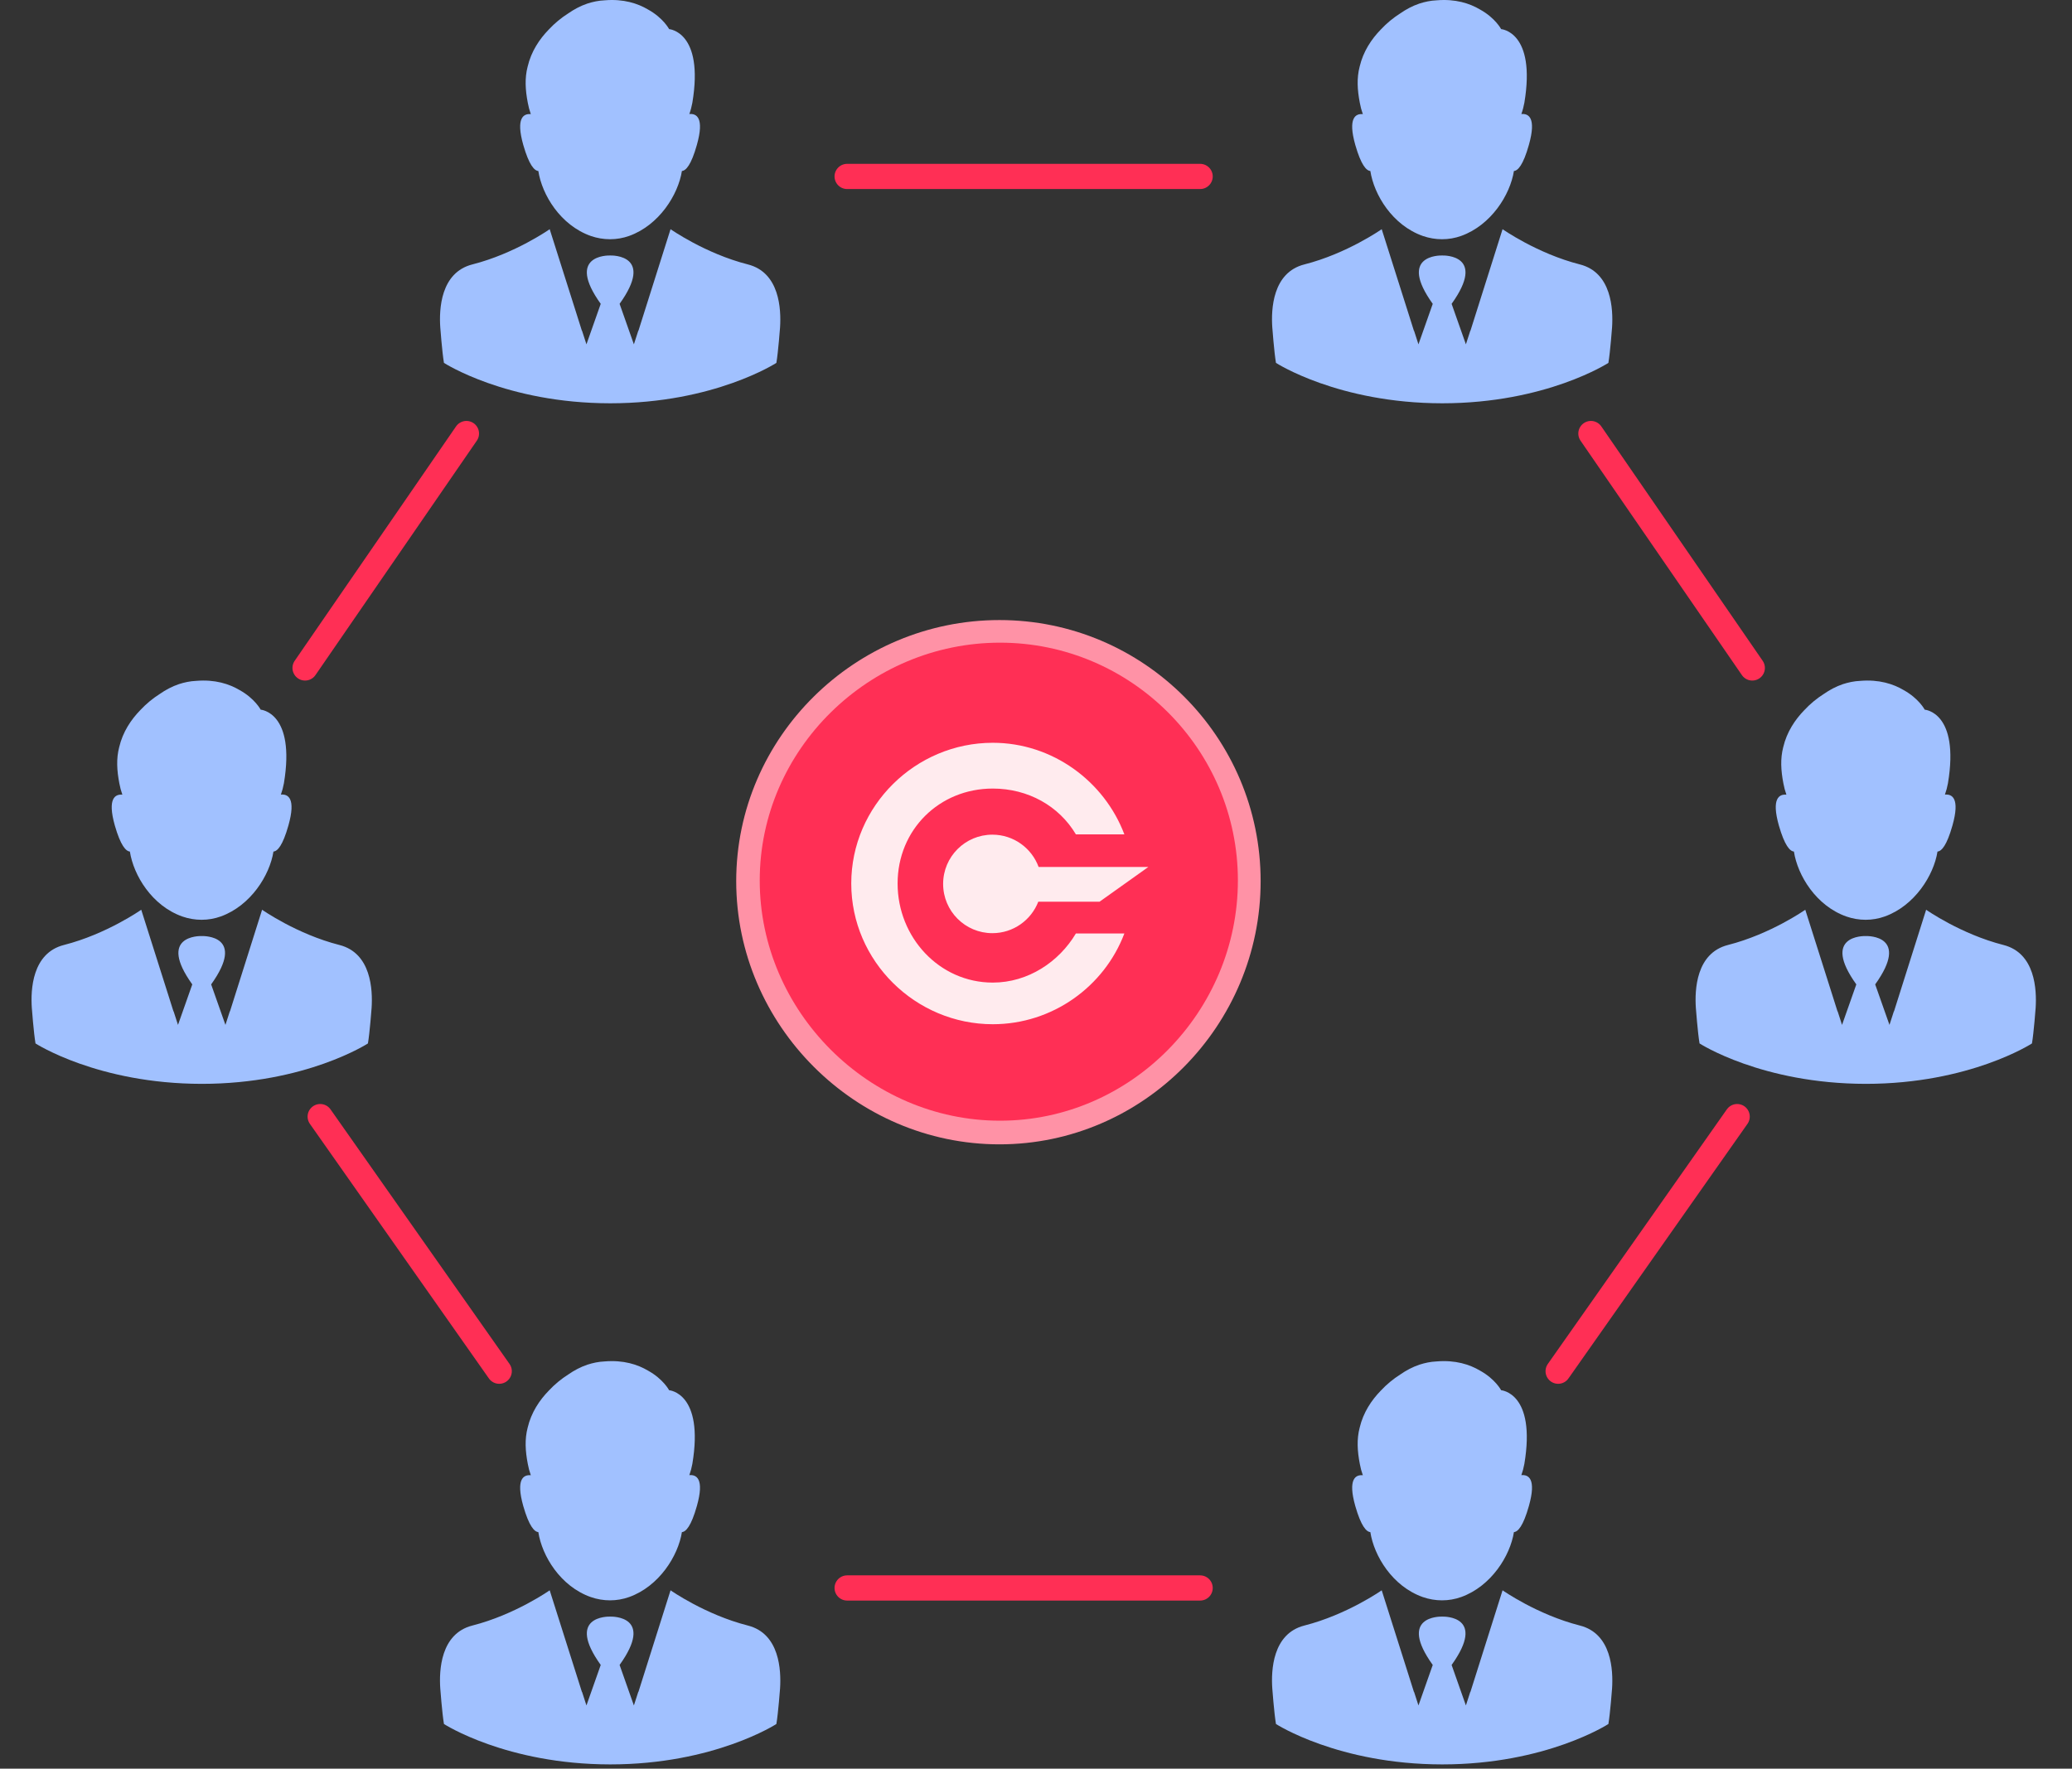
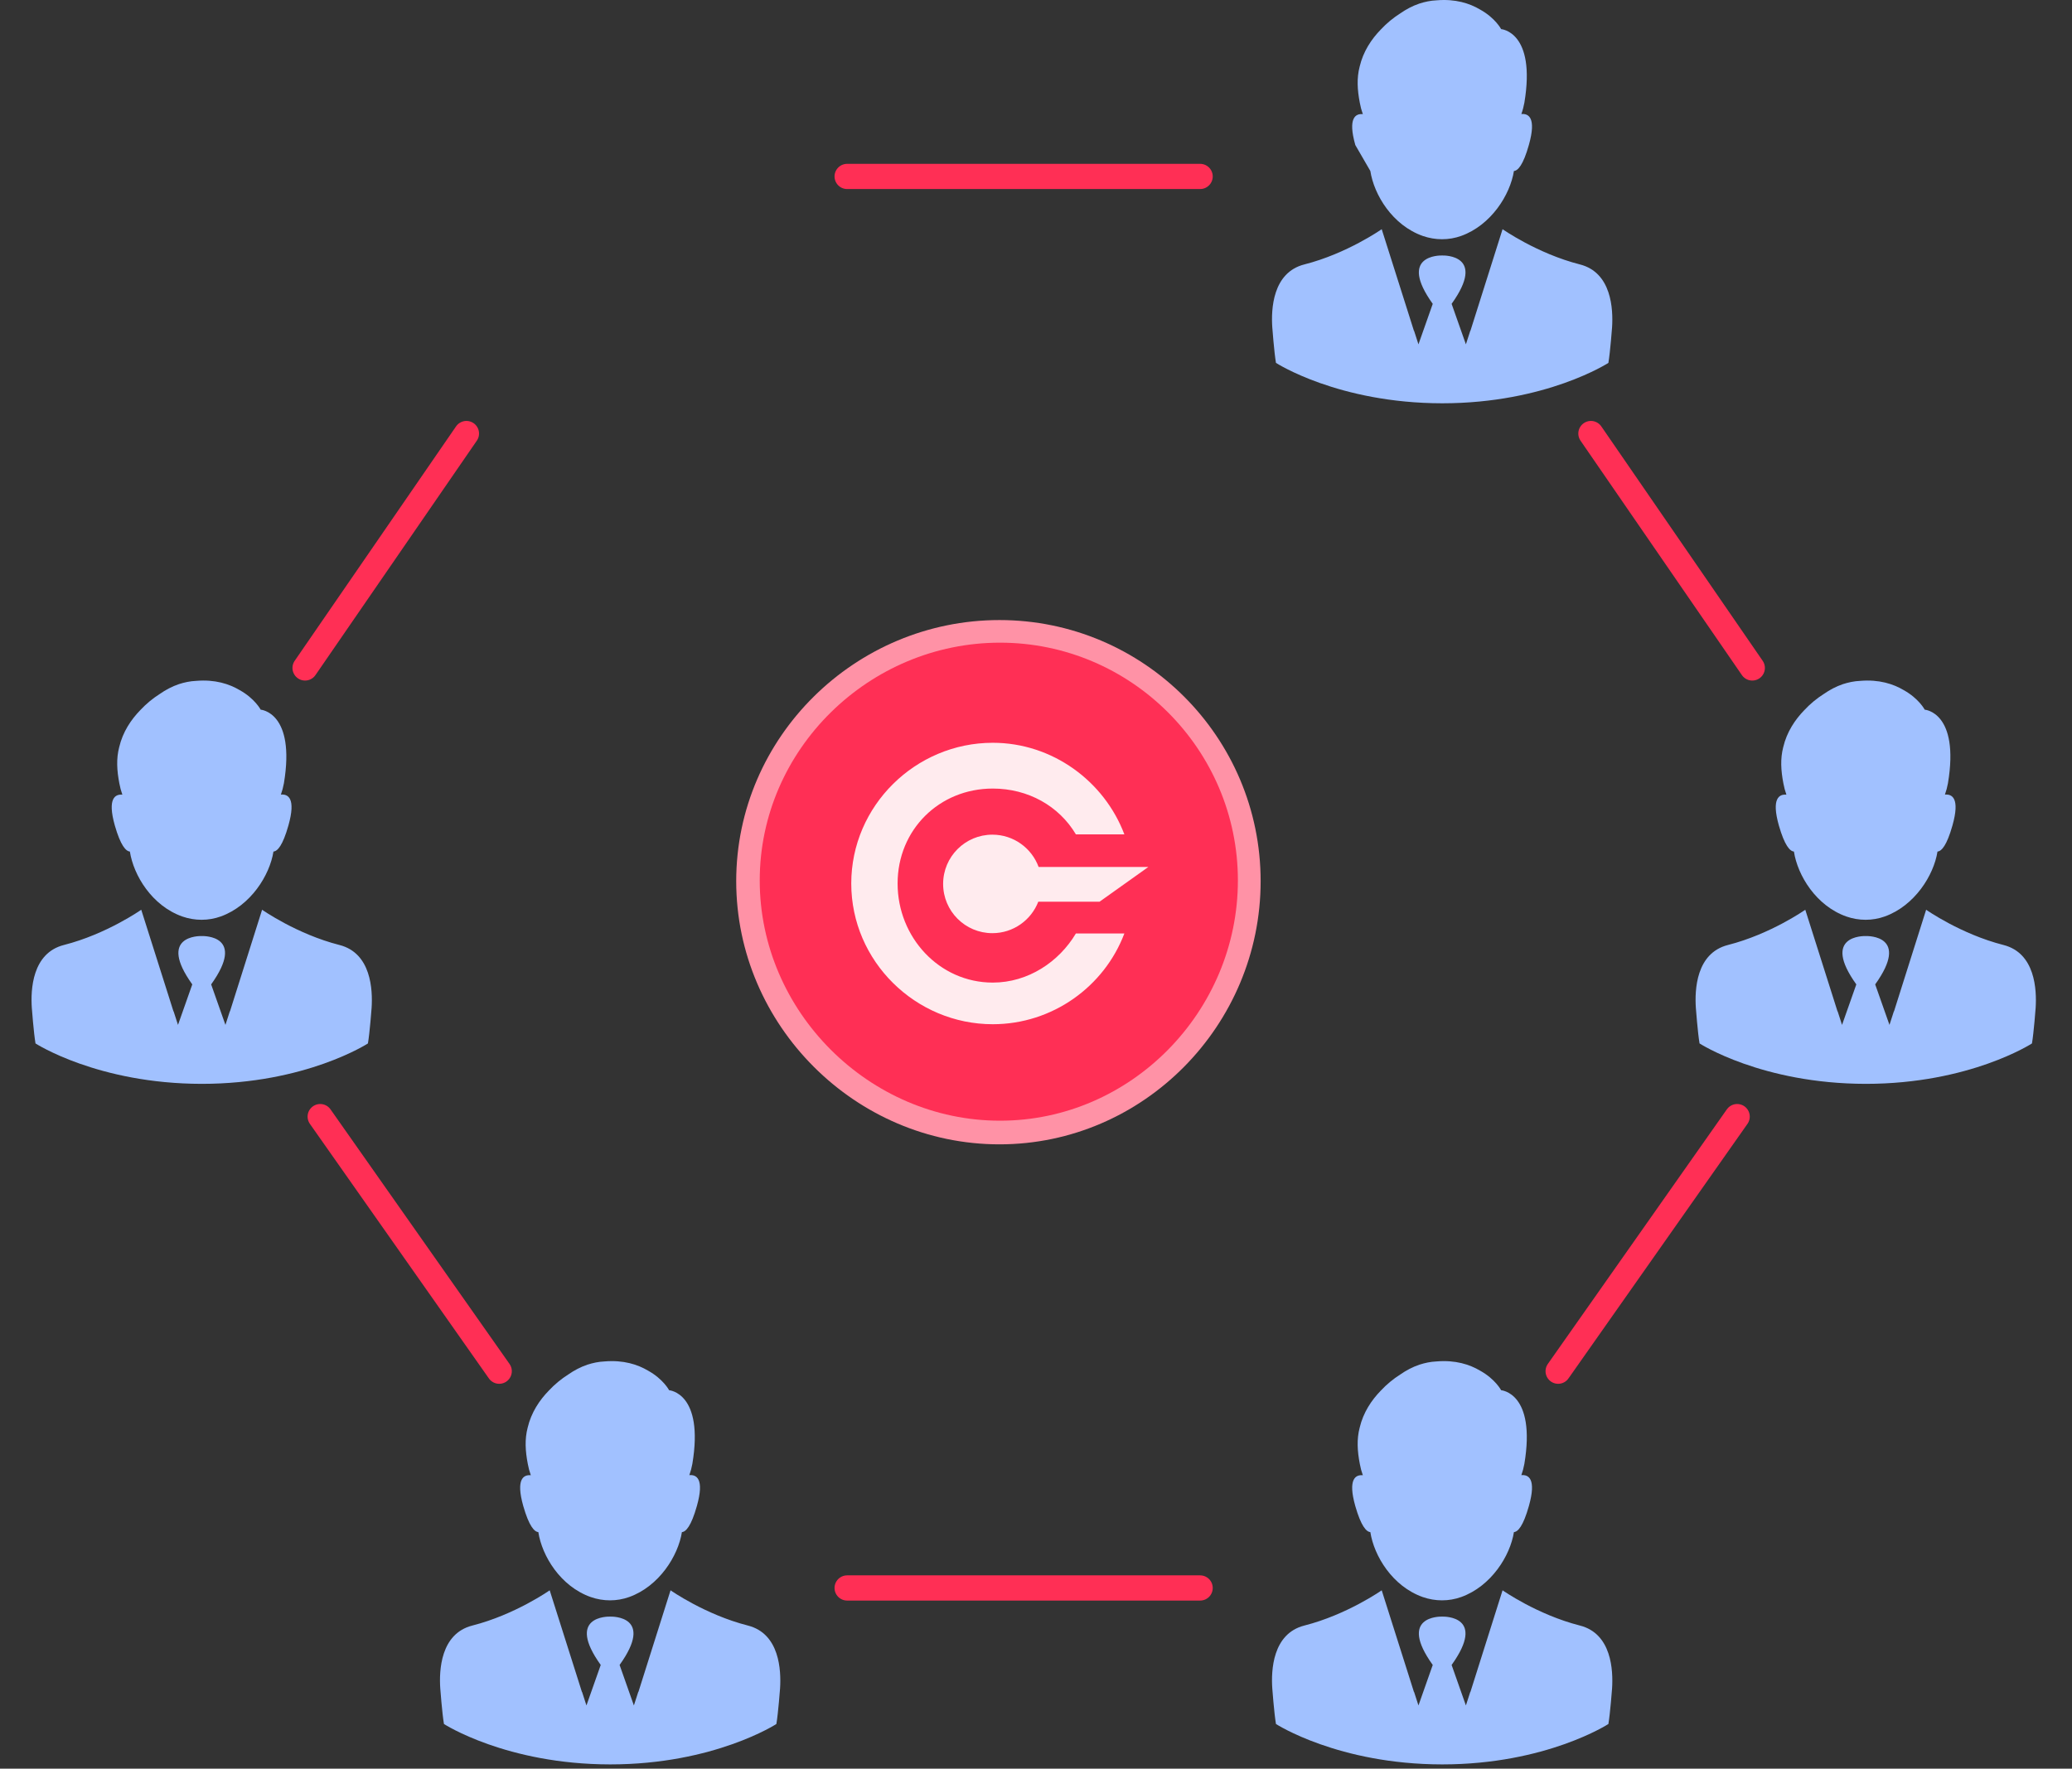
<svg xmlns="http://www.w3.org/2000/svg" width="390" height="333" viewBox="0 0 390 333" fill="none">
  <rect x="0" y="0" width="390" height="333" fill="#333333" stroke="none" />
  <path d="M57.422 125.759L87.794 81.625" stroke="#FF2F55" stroke-width="4.746" stroke-linecap="round" />
  <path d="M329.822 125.759L299.45 81.625" stroke="#FF2F55" stroke-width="4.746" stroke-linecap="round" />
  <path d="M60.27 210.231L93.963 258.162" stroke="#FF2F55" stroke-width="4.746" stroke-linecap="round" />
  <path d="M326.975 210.231L293.281 258.162" stroke="#FF2F55" stroke-width="4.746" stroke-linecap="round" />
  <g clip-path="url(#clip0)">
    <path d="M24.447 160.326C25.139 164.822 28.613 170.544 34.32 172.557C36.663 173.374 39.225 173.39 41.568 172.541C47.18 170.513 50.765 164.806 51.472 160.326C52.227 160.263 53.217 159.209 54.286 155.421C55.748 150.248 54.192 149.478 52.871 149.604C53.123 148.896 53.312 148.173 53.437 147.481C55.67 134.071 49.067 133.615 49.067 133.615C49.067 133.615 47.966 131.508 45.089 129.92C43.156 128.773 40.467 127.892 36.93 128.191C35.782 128.238 34.697 128.474 33.675 128.804C32.371 129.244 31.176 129.889 30.091 130.644C28.77 131.477 27.513 132.514 26.412 133.694C24.667 135.486 23.111 137.797 22.435 140.674C21.869 142.828 21.995 145.076 22.466 147.497C22.592 148.204 22.781 148.912 23.032 149.619C21.712 149.494 20.155 150.264 21.617 155.436C22.702 159.209 23.692 160.263 24.447 160.326Z" fill="#A1C1FF" />
    <path d="M63.892 177.918C55.859 175.874 49.334 171.283 49.334 171.283L44.24 187.398L43.282 190.432L43.266 190.385L42.433 192.963L39.744 185.338C46.347 176.126 38.408 176.22 37.968 176.236C37.528 176.22 29.588 176.126 36.191 185.338L33.503 192.963L32.67 190.385L32.654 190.432L31.695 187.398L26.585 171.283C26.585 171.283 20.061 175.874 12.027 177.918C6.038 179.443 5.755 186.36 5.99 189.772C5.99 189.772 6.336 194.41 6.682 196.453C6.682 196.453 18.379 204.047 37.968 204.063C57.556 204.063 69.253 196.453 69.253 196.453C69.599 194.41 69.945 189.772 69.945 189.772C70.165 186.36 69.882 179.443 63.892 177.918Z" fill="#A1C1FF" />
  </g>
  <g clip-path="url(#clip1)">
    <path d="M337.659 160.326C338.351 164.822 341.825 170.544 347.532 172.557C349.875 173.374 352.437 173.39 354.78 172.541C360.392 170.513 363.977 164.806 364.684 160.326C365.439 160.263 366.429 159.209 367.498 155.421C368.96 150.248 367.404 149.478 366.083 149.604C366.335 148.896 366.523 148.173 366.649 147.481C368.882 134.071 362.279 133.615 362.279 133.615C362.279 133.615 361.178 131.508 358.301 129.92C356.367 128.773 353.679 127.892 350.142 128.191C348.994 128.238 347.909 128.474 346.887 128.804C345.583 129.244 344.388 129.889 343.303 130.644C341.982 131.477 340.725 132.514 339.624 133.694C337.879 135.486 336.323 137.797 335.647 140.674C335.081 142.828 335.206 145.076 335.678 147.497C335.804 148.204 335.993 148.912 336.244 149.619C334.923 149.494 333.367 150.264 334.829 155.436C335.914 159.209 336.904 160.263 337.659 160.326Z" fill="#A1C1FF" />
    <path d="M377.104 177.918C369.071 175.874 362.546 171.283 362.546 171.283L357.452 187.398L356.493 190.432L356.478 190.385L355.644 192.963L352.956 185.338C359.559 176.126 351.62 176.22 351.18 176.236C350.739 176.22 342.8 176.126 349.403 185.338L346.715 192.963L345.882 190.385L345.866 190.432L344.907 187.398L339.797 171.283C339.797 171.283 333.273 175.874 325.239 177.918C319.249 179.443 318.967 186.36 319.202 189.772C319.202 189.772 319.548 194.41 319.894 196.453C319.894 196.453 331.591 204.047 351.18 204.063C370.768 204.063 382.465 196.453 382.465 196.453C382.811 194.41 383.157 189.772 383.157 189.772C383.377 186.36 383.094 179.443 377.104 177.918Z" fill="#A1C1FF" />
  </g>
  <g clip-path="url(#clip2)">
    <path d="M101.327 32.193C102.019 36.69 105.493 42.412 111.2 44.425C113.542 45.242 116.105 45.258 118.448 44.409C124.06 42.381 127.645 36.674 128.352 32.193C129.107 32.13 130.097 31.077 131.166 27.288C132.628 22.116 131.072 21.346 129.751 21.471C130.003 20.764 130.191 20.041 130.317 19.349C132.55 5.939 125.947 5.483 125.947 5.483C125.947 5.483 124.846 3.376 121.969 1.788C120.035 0.64 117.347 -0.24 113.81 0.059C112.662 0.106 111.577 0.342 110.555 0.672C109.251 1.112 108.056 1.757 106.971 2.511C105.65 3.345 104.393 4.382 103.292 5.561C101.547 7.353 99.991 9.665 99.315 12.541C98.749 14.695 98.874 16.944 99.346 19.365C99.472 20.072 99.66 20.779 99.912 21.487C98.591 21.361 97.035 22.132 98.497 27.304C99.582 31.077 100.572 32.13 101.327 32.193Z" fill="#A1C1FF" />
    <path d="M140.772 49.785C132.739 47.742 126.214 43.151 126.214 43.151L121.12 59.265L120.161 62.3L120.146 62.252L119.312 64.831L116.624 57.206C123.227 47.993 115.288 48.087 114.848 48.103C114.407 48.087 106.468 47.993 113.071 57.206L110.383 64.831L109.549 62.252L109.534 62.3L108.575 59.265L103.465 43.151C103.465 43.151 96.941 47.742 88.907 49.785C82.918 51.31 82.635 58.228 82.87 61.639C82.87 61.639 83.216 66.277 83.562 68.321C83.562 68.321 95.259 75.914 114.848 75.93C134.436 75.93 146.133 68.321 146.133 68.321C146.479 66.277 146.825 61.639 146.825 61.639C147.045 58.228 146.762 51.31 140.772 49.785Z" fill="#A1C1FF" />
  </g>
  <g clip-path="url(#clip3)">
    <path d="M101.327 288.458C102.019 292.954 105.493 298.677 111.2 300.689C113.542 301.507 116.105 301.522 118.448 300.673C124.06 298.645 127.645 292.939 128.352 288.458C129.107 288.395 130.097 287.342 131.166 283.553C132.628 278.381 131.072 277.61 129.751 277.736C130.003 277.028 130.191 276.305 130.317 275.614C132.55 262.203 125.947 261.747 125.947 261.747C125.947 261.747 124.846 259.641 121.969 258.053C120.035 256.905 117.347 256.025 113.81 256.323C112.662 256.371 111.577 256.606 110.555 256.937C109.251 257.377 108.056 258.021 106.971 258.776C105.65 259.609 104.393 260.647 103.292 261.826C101.547 263.618 99.991 265.929 99.315 268.806C98.749 270.96 98.874 273.208 99.346 275.629C99.472 276.337 99.66 277.044 99.912 277.752C98.591 277.626 97.035 278.396 98.497 283.569C99.582 287.342 100.572 288.395 101.327 288.458Z" fill="#A1C1FF" />
    <path d="M140.772 306.05C132.739 304.006 126.214 299.416 126.214 299.416L121.12 315.53L120.161 318.564L120.146 318.517L119.312 321.096L116.624 313.471C123.227 304.258 115.288 304.352 114.848 304.368C114.407 304.352 106.468 304.258 113.071 313.471L110.383 321.096L109.549 318.517L109.534 318.564L108.575 315.53L103.465 299.416C103.465 299.416 96.941 304.006 88.907 306.05C82.918 307.575 82.635 314.493 82.87 317.904C82.87 317.904 83.216 322.542 83.562 324.586C83.562 324.586 95.259 332.179 114.848 332.195C134.436 332.195 146.133 324.586 146.133 324.586C146.479 322.542 146.825 317.904 146.825 317.904C147.045 314.493 146.762 307.575 140.772 306.05Z" fill="#A1C1FF" />
  </g>
  <g clip-path="url(#clip4)">
-     <path d="M257.932 32.193C258.624 36.689 262.098 42.412 267.805 44.424C270.147 45.242 272.71 45.258 275.053 44.408C280.665 42.38 284.25 36.674 284.957 32.193C285.712 32.13 286.702 31.077 287.771 27.288C289.233 22.116 287.677 21.345 286.356 21.471C286.608 20.764 286.796 20.04 286.922 19.349C289.155 5.938 282.552 5.482 282.552 5.482C282.552 5.482 281.451 3.376 278.574 1.788C276.64 0.64 273.952 -0.24 270.415 0.059C269.267 0.106 268.182 0.341 267.16 0.672C265.856 1.112 264.661 1.756 263.576 2.511C262.255 3.344 260.998 4.382 259.897 5.561C258.152 7.353 256.596 9.664 255.92 12.541C255.354 14.695 255.479 16.943 255.951 19.364C256.077 20.072 256.265 20.779 256.517 21.487C255.196 21.361 253.64 22.131 255.102 27.304C256.187 31.077 257.177 32.13 257.932 32.193Z" fill="#A1C1FF" />
+     <path d="M257.932 32.193C258.624 36.689 262.098 42.412 267.805 44.424C270.147 45.242 272.71 45.258 275.053 44.408C280.665 42.38 284.25 36.674 284.957 32.193C285.712 32.13 286.702 31.077 287.771 27.288C289.233 22.116 287.677 21.345 286.356 21.471C286.608 20.764 286.796 20.04 286.922 19.349C289.155 5.938 282.552 5.482 282.552 5.482C282.552 5.482 281.451 3.376 278.574 1.788C276.64 0.64 273.952 -0.24 270.415 0.059C269.267 0.106 268.182 0.341 267.16 0.672C265.856 1.112 264.661 1.756 263.576 2.511C262.255 3.344 260.998 4.382 259.897 5.561C258.152 7.353 256.596 9.664 255.92 12.541C255.354 14.695 255.479 16.943 255.951 19.364C256.077 20.072 256.265 20.779 256.517 21.487C255.196 21.361 253.64 22.131 255.102 27.304Z" fill="#A1C1FF" />
    <path d="M297.377 49.785C289.343 47.742 282.819 43.151 282.819 43.151L277.725 59.265L276.766 62.3L276.751 62.252L275.917 64.831L273.229 57.206C279.832 47.993 271.893 48.087 271.453 48.103C271.012 48.087 263.073 47.993 269.676 57.206L266.988 64.831L266.154 62.252L266.139 62.3L265.18 59.265L260.07 43.151C260.07 43.151 253.546 47.742 245.512 49.785C239.522 51.31 239.239 58.228 239.475 61.639C239.475 61.639 239.821 66.277 240.167 68.321C240.167 68.321 251.864 75.914 271.453 75.93C291.041 75.93 302.738 68.321 302.738 68.321C303.084 66.277 303.43 61.639 303.43 61.639C303.65 58.228 303.367 51.31 297.377 49.785Z" fill="#A1C1FF" />
  </g>
  <g clip-path="url(#clip5)">
    <path d="M257.932 288.458C258.624 292.954 262.098 298.677 267.805 300.689C270.147 301.507 272.71 301.522 275.053 300.673C280.665 298.645 284.25 292.939 284.957 288.458C285.712 288.395 286.702 287.342 287.771 283.553C289.233 278.381 287.677 277.61 286.356 277.736C286.608 277.028 286.796 276.305 286.922 275.614C289.155 262.203 282.552 261.747 282.552 261.747C282.552 261.747 281.451 259.641 278.574 258.053C276.64 256.905 273.952 256.025 270.415 256.323C269.267 256.371 268.182 256.606 267.16 256.937C265.856 257.377 264.661 258.021 263.576 258.776C262.255 259.609 260.998 260.647 259.897 261.826C258.152 263.618 256.596 265.929 255.92 268.806C255.354 270.96 255.479 273.208 255.951 275.629C256.077 276.337 256.265 277.044 256.517 277.752C255.196 277.626 253.64 278.396 255.102 283.569C256.187 287.342 257.177 288.395 257.932 288.458Z" fill="#A1C1FF" />
    <path d="M297.377 306.05C289.343 304.006 282.819 299.416 282.819 299.416L277.725 315.53L276.766 318.564L276.751 318.517L275.917 321.096L273.229 313.471C279.832 304.258 271.893 304.352 271.453 304.368C271.012 304.352 263.073 304.258 269.676 313.471L266.988 321.096L266.154 318.517L266.139 318.564L265.18 315.53L260.07 299.416C260.07 299.416 253.546 304.006 245.512 306.05C239.522 307.575 239.239 314.493 239.475 317.904C239.475 317.904 239.821 322.542 240.167 324.586C240.167 324.586 251.864 332.179 271.453 332.195C291.041 332.195 302.738 324.586 302.738 324.586C303.084 322.542 303.43 317.904 303.43 317.904C303.65 314.493 303.367 307.575 297.377 306.05Z" fill="#A1C1FF" />
  </g>
  <g clip-path="url(#clip6)">
    <path fill-rule="evenodd" clip-rule="evenodd" d="M138.573 165.904C138.573 138.778 160.995 116.742 188.12 116.742C215.246 116.742 237.282 138.778 237.282 165.904C237.282 193.03 215.246 215.452 188.12 215.452C160.995 215.452 138.573 193.03 138.573 165.904ZM145.815 165.882C145.815 142.806 165.066 123.985 188.142 123.985C211.219 123.985 230.04 142.806 230.04 165.882C230.04 188.959 211.219 208.21 188.142 208.21C165.066 208.21 145.815 188.959 145.815 165.882Z" fill="#FF92A6" />
    <path d="M188.23 121C163.571 121 143 141.112 143 165.77C143 190.429 163.571 211 188.23 211C212.888 211 233 190.429 233 165.77C233 141.112 212.888 121 188.23 121Z" fill="#FF2F55" />
  </g>
  <path d="M225.892 33.219L159.453 33.219" stroke="#FF2F55" stroke-width="4.746" stroke-linecap="round" />
  <path d="M225.892 298.975L159.453 298.975" stroke="#FF2F55" stroke-width="4.746" stroke-linecap="round" />
  <g opacity="0.9" clip-path="url(#clip7)">
    <path fill-rule="evenodd" clip-rule="evenodd" d="M202.51 157.091C199.327 151.739 193.511 148.467 186.863 148.467C176.798 148.467 168.95 156.212 168.95 166.342C168.95 176.473 176.798 184.997 186.863 184.997C193.511 184.997 199.327 181.101 202.51 175.749H211.633C207.863 185.738 198.11 192.837 186.863 192.837C172.324 192.837 160.227 180.975 160.227 166.342C160.227 151.709 172.324 139.847 186.863 139.847C198.11 139.847 207.863 147.103 211.633 157.091H202.51V157.091ZM216.152 163.225L206.961 169.771H195.43C194.087 173.236 190.725 175.693 186.787 175.693C181.668 175.693 177.519 171.542 177.519 166.42C177.519 161.299 181.668 157.147 186.787 157.147C190.784 157.147 194.19 159.678 195.491 163.225H216.152Z" fill="white" />
  </g>
  <defs>
    <clipPath id="clip0">
      <rect width="75.93" height="75.93" fill="white" transform="translate(0 128.132)" />
    </clipPath>
    <clipPath id="clip1">
      <rect width="75.93" height="75.93" fill="white" transform="translate(313.212 128.132)" />
    </clipPath>
    <clipPath id="clip2">
-       <rect width="75.93" height="75.93" fill="white" transform="translate(76.879)" />
-     </clipPath>
+       </clipPath>
    <clipPath id="clip3">
      <rect width="75.93" height="75.93" fill="white" transform="translate(76.879 256.264)" />
    </clipPath>
    <clipPath id="clip4">
      <rect width="75.93" height="75.93" fill="white" transform="translate(233.485)" />
    </clipPath>
    <clipPath id="clip5">
      <rect width="75.93" height="75.93" fill="white" transform="translate(233.485 256.264)" />
    </clipPath>
    <clipPath id="clip6">
      <rect width="98.709" height="98.709" fill="white" transform="translate(138.573 116.742)" />
    </clipPath>
    <clipPath id="clip7">
      <rect width="55.925" height="52.99" fill="white" transform="translate(160.228 139.848)" />
    </clipPath>
  </defs>
</svg>